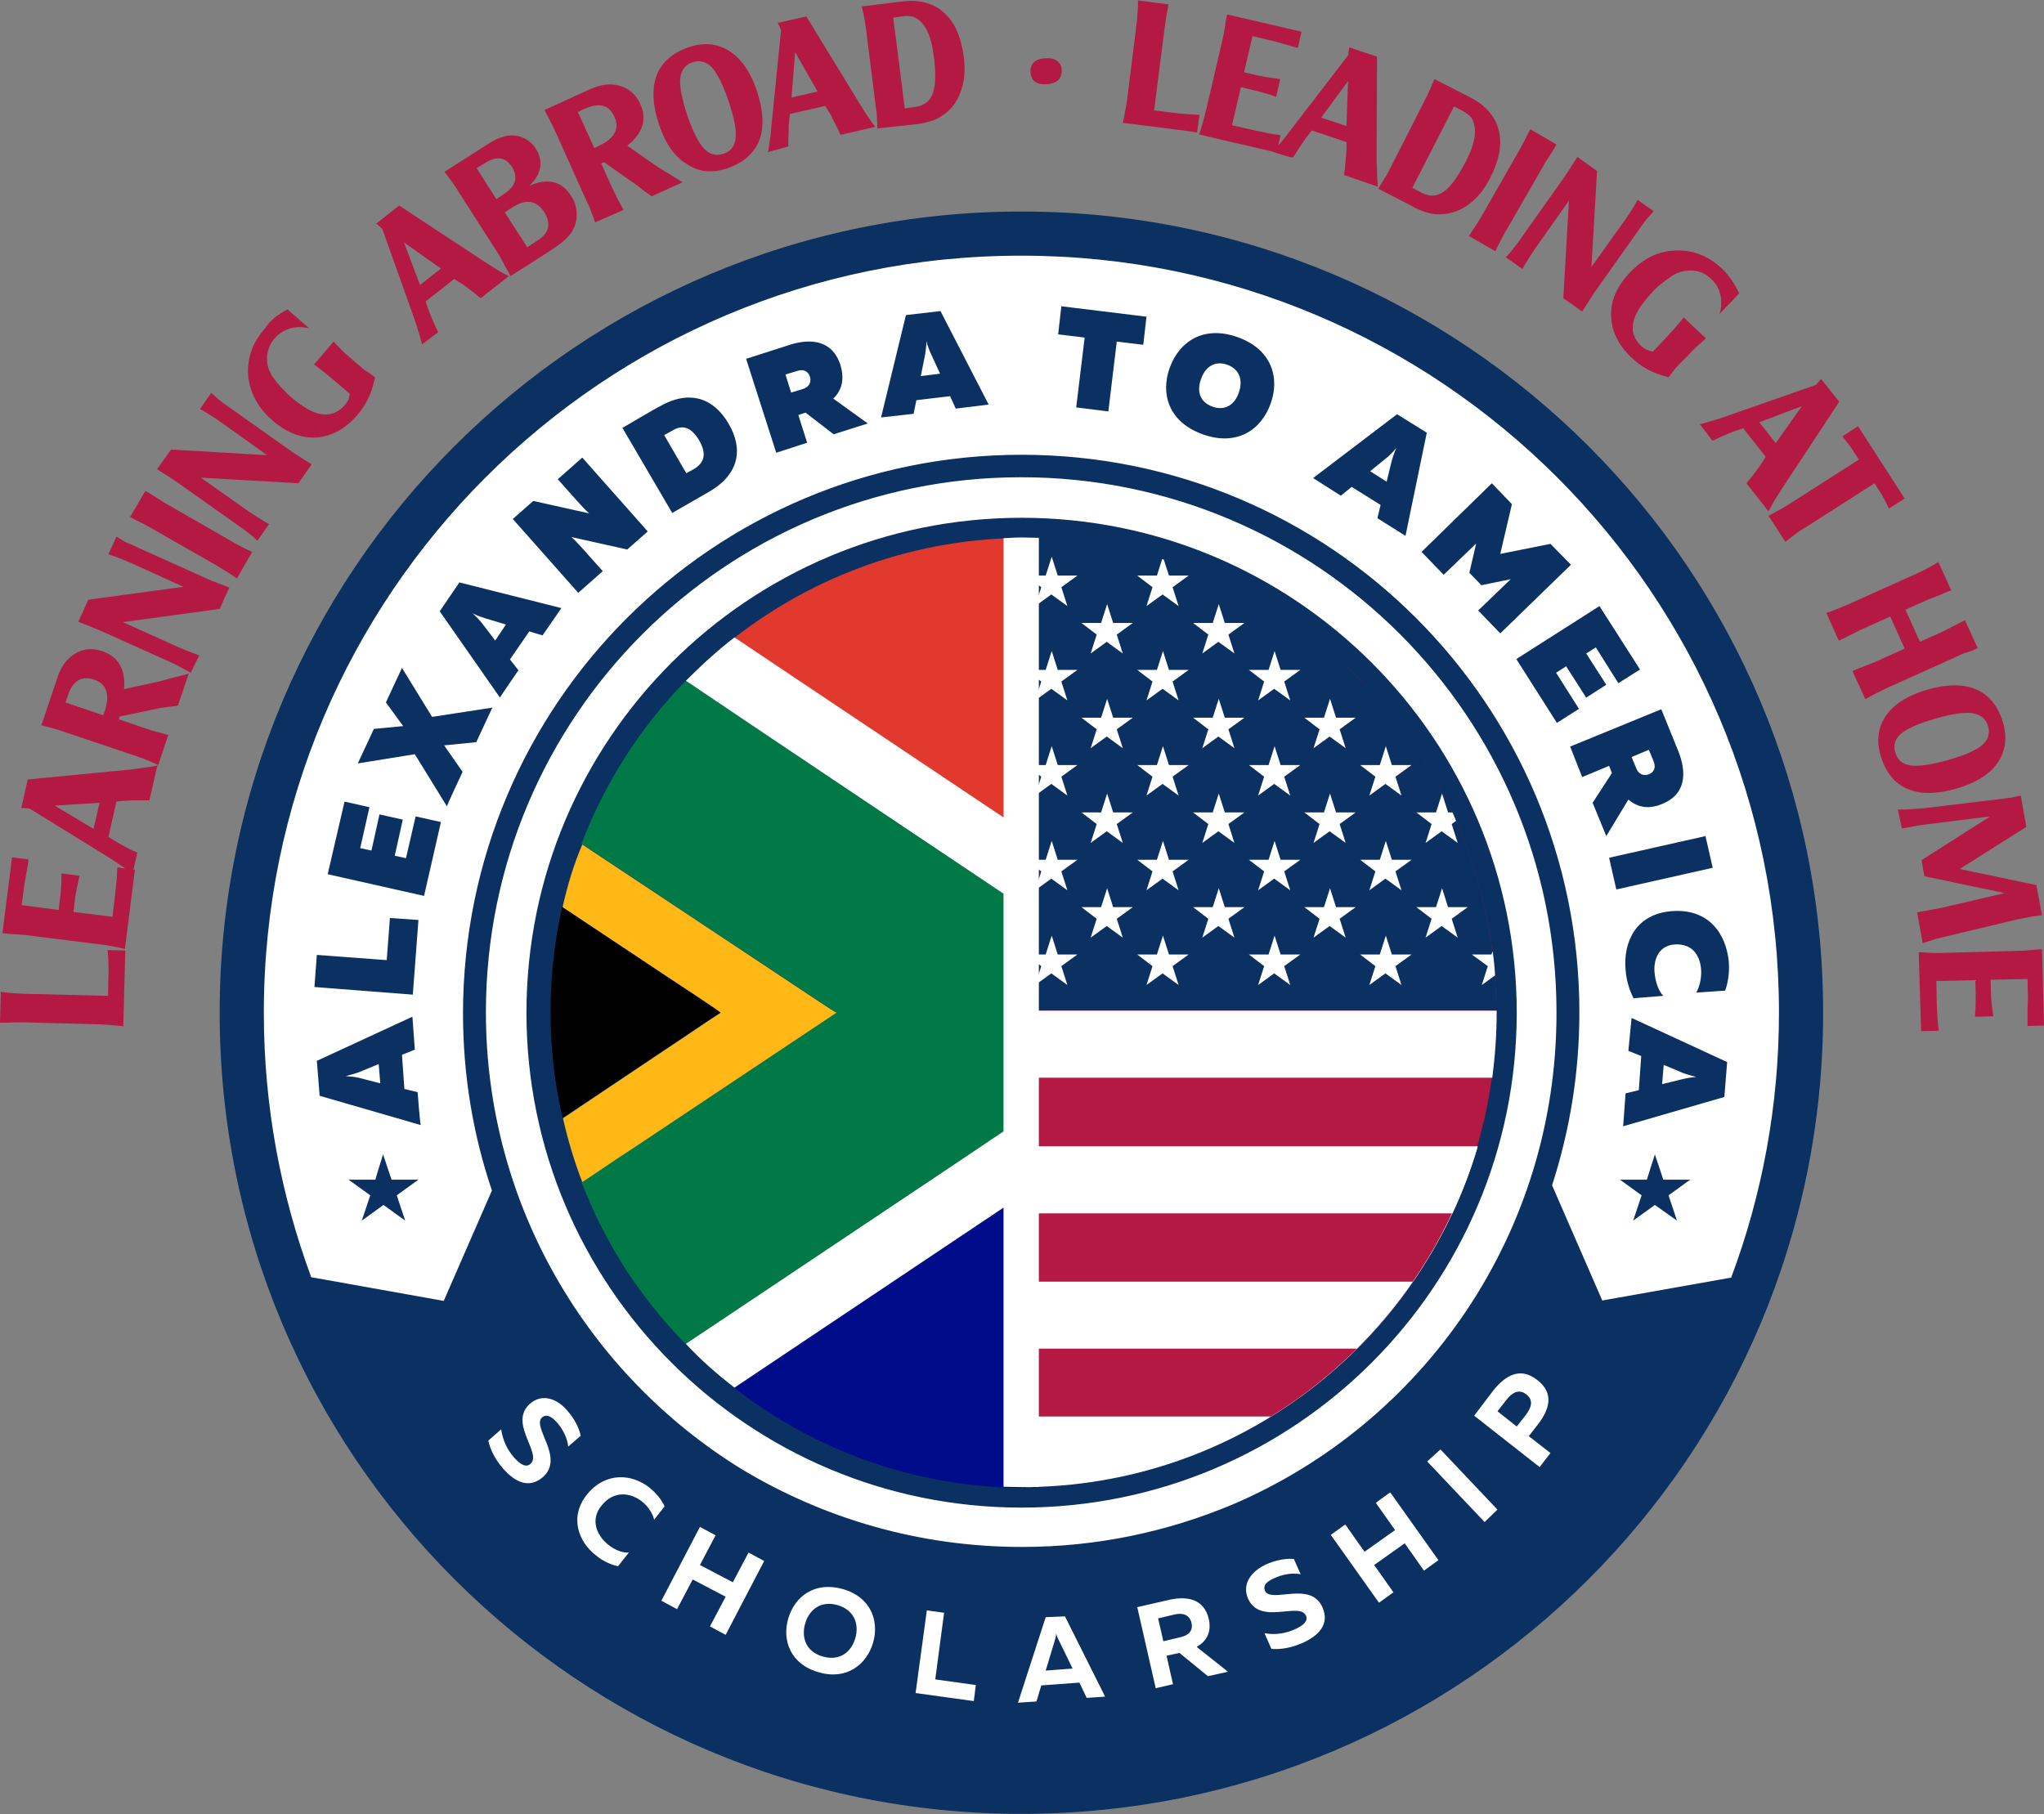
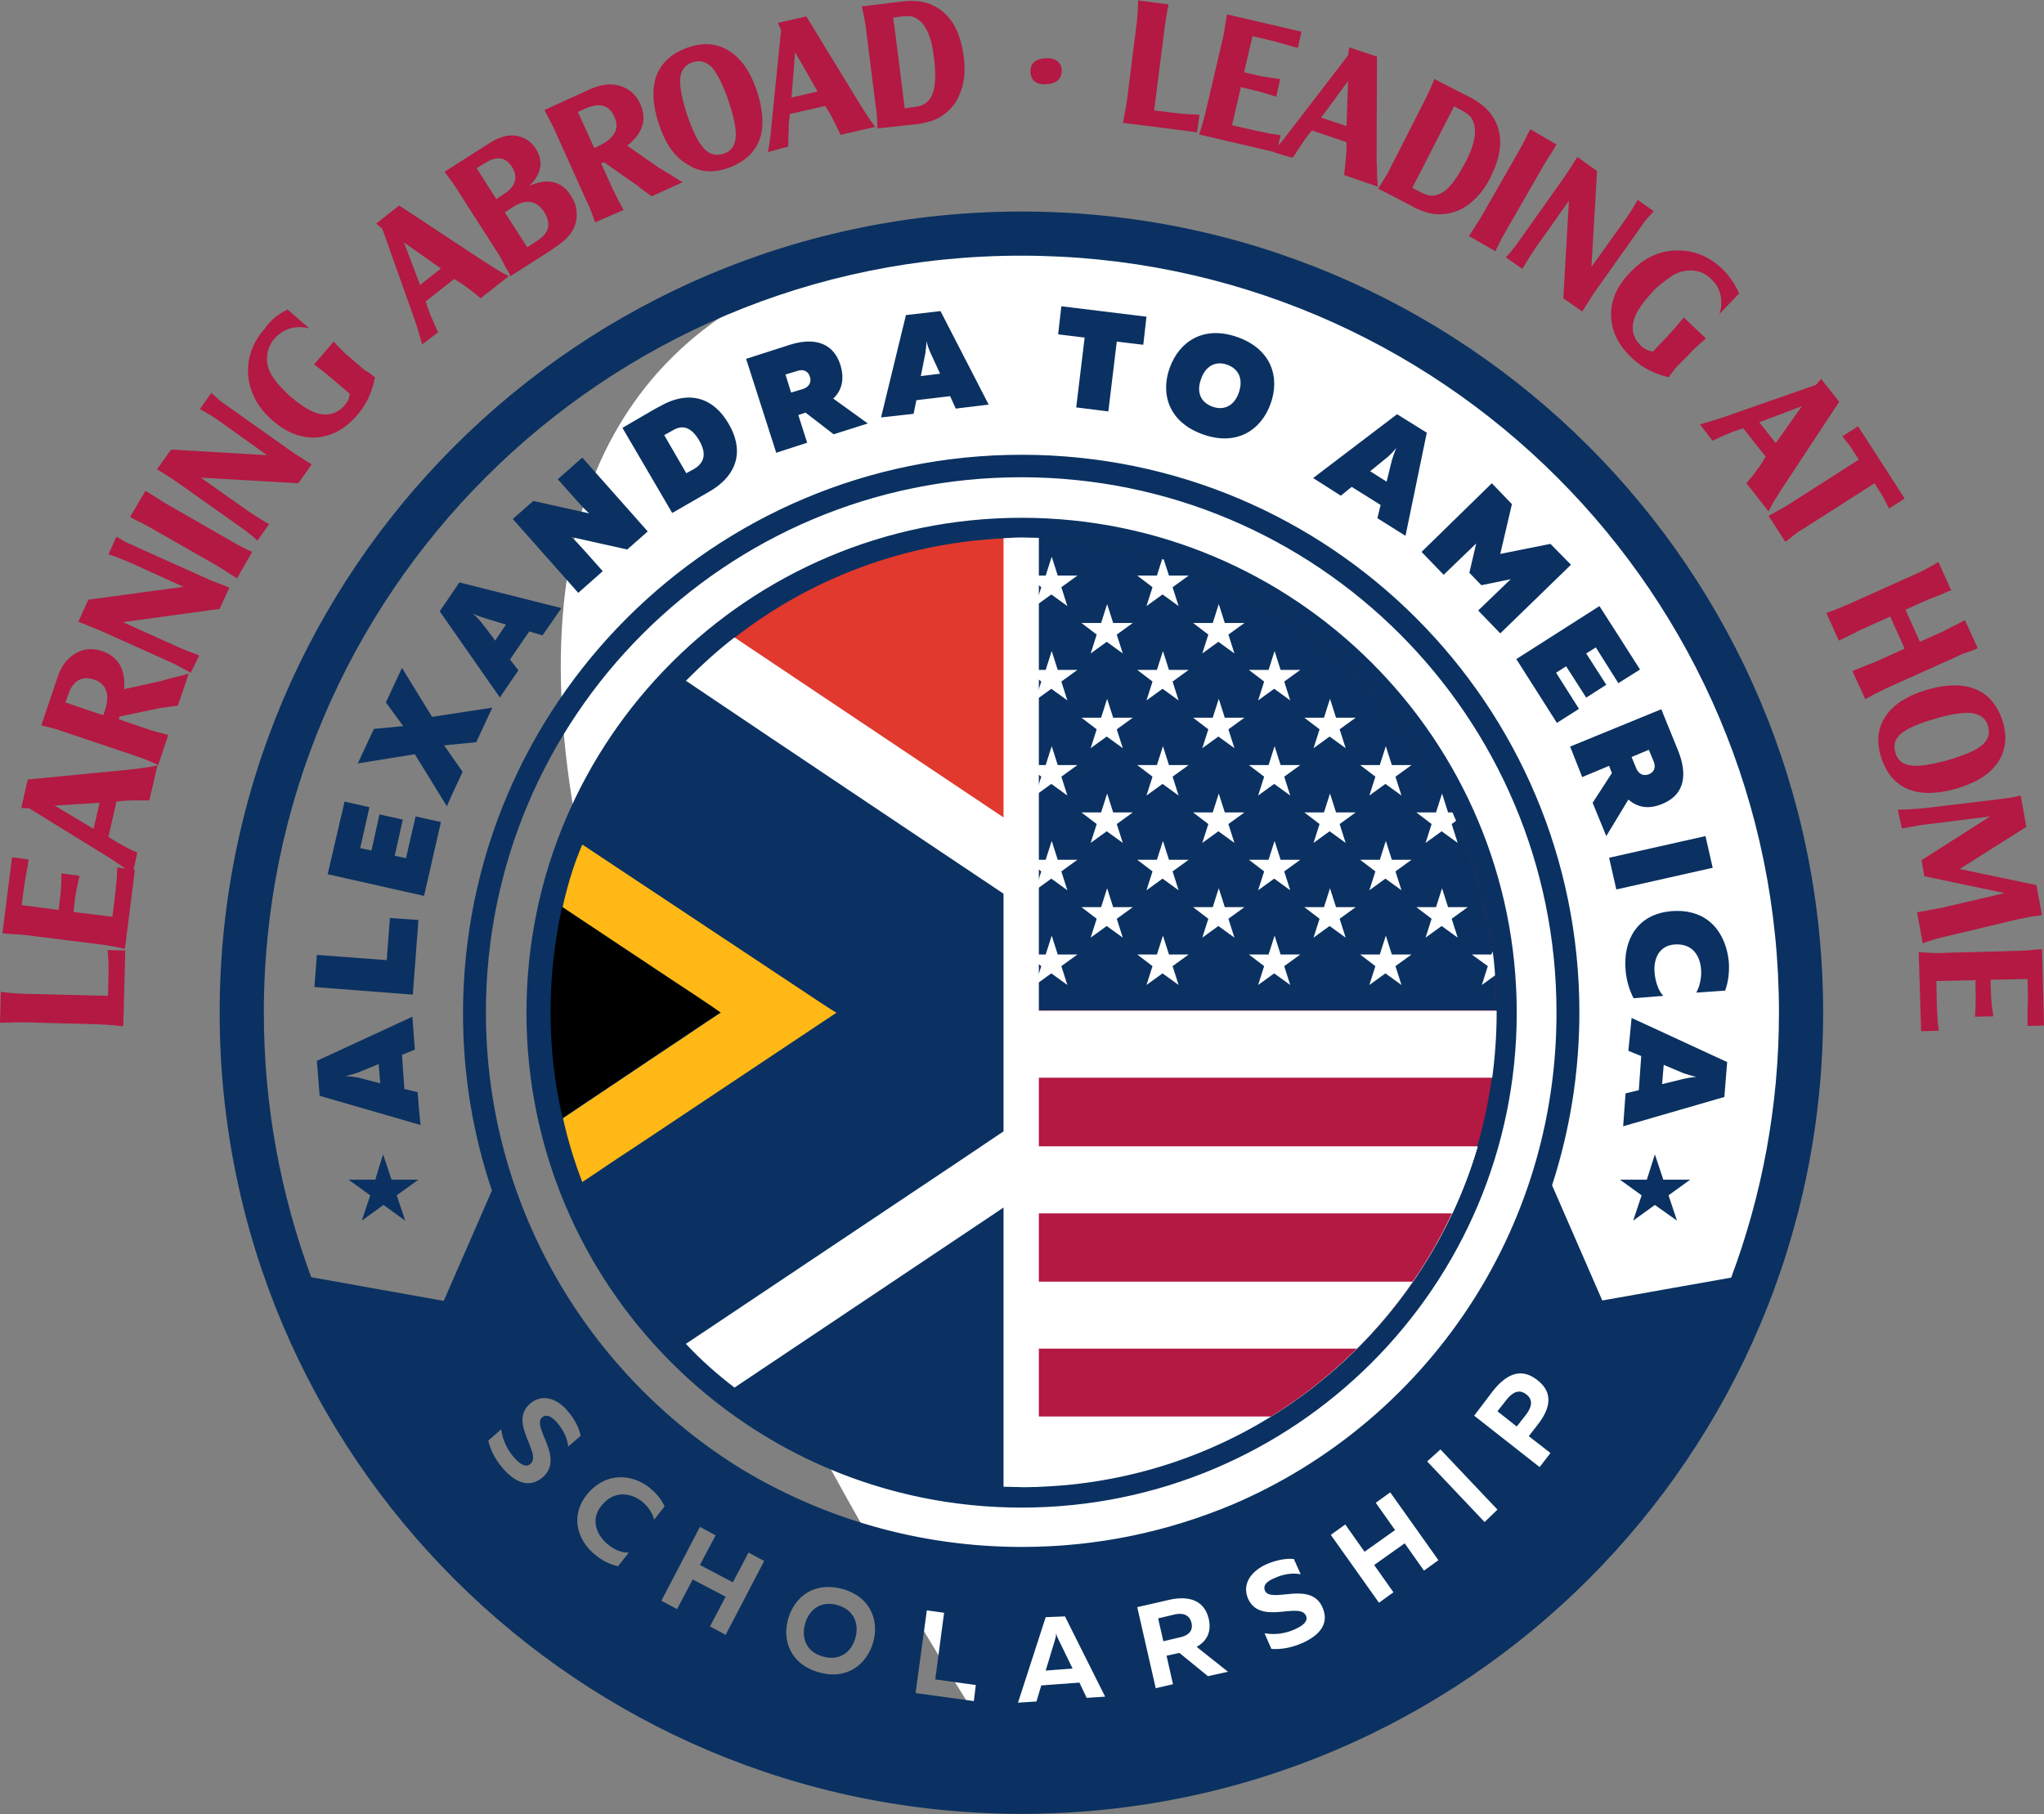
<svg xmlns="http://www.w3.org/2000/svg" width="383" height="340" viewBox="0 0 383 340" fill="none">
  <rect x="0" y="0" width="383" height="340" fill="#808080" stroke="none" />
  <g clip-path="url(#clip0_2085_478)">
-     <path fill-rule="evenodd" clip-rule="evenodd" d="M191.425 44.38C271.712 44.38 336.799 109.446 336.799 189.707C336.799 269.968 271.712 335.035 191.425 335.035C111.138 335.035 45.975 270.044 45.975 189.783C45.975 109.521 111.138 44.38 191.425 44.38Z" fill="white" />
+     <path fill-rule="evenodd" clip-rule="evenodd" d="M191.425 44.38C271.712 44.38 336.799 109.446 336.799 189.707C336.799 269.968 271.712 335.035 191.425 335.035C45.975 109.521 111.138 44.38 191.425 44.38Z" fill="white" />
    <path fill-rule="evenodd" clip-rule="evenodd" d="M191.425 39.642C274.421 39.642 341.615 106.814 341.615 189.783C341.615 272.752 274.421 339.925 191.425 339.925C108.429 339.925 41.159 272.752 41.159 189.783C41.159 106.814 108.429 39.642 191.425 39.642ZM191.425 97.035C242.667 97.035 284.203 138.558 284.203 189.783C284.203 241.009 242.667 282.531 191.425 282.531C140.182 282.531 98.647 241.009 98.647 189.783C98.647 138.558 140.182 97.035 191.425 97.035ZM78.255 204.677L75.772 204.075L75.321 197.681L77.729 196.704L77.277 190.535L59.369 198.81L59.895 205.354L78.857 210.845C78.707 210.845 78.255 204.677 78.255 204.677ZM310.087 216.336L311.667 221.075H316.709L312.645 224.009L314.226 228.748L310.087 225.814L306.024 228.748L307.604 224.009L303.541 221.075H308.582L310.087 216.336ZM71.784 216.336L73.364 221.075H78.406L74.343 224.009L75.923 228.748L71.859 225.814L67.796 228.748L69.376 224.009L65.313 221.075H70.355C70.279 221.075 71.784 216.336 71.784 216.336ZM67.194 201.969C66.517 201.819 65.765 201.743 64.786 201.668C65.689 201.442 66.442 201.217 67.119 200.991L70.957 199.412L71.257 203.022L67.194 201.969ZM58.917 184.969L77.352 186.398L78.406 172.407L73.063 172.031L72.462 179.929L59.369 178.951L58.917 184.969ZM61.4 163.832L79.459 167.894L82.62 154.053L77.879 153L76.073 160.823L73.966 160.372L75.471 153.602L71.107 152.624L69.602 159.394L67.495 158.942L69.226 151.27L64.561 150.217L61.4 163.832ZM86.683 144.65L83.222 139.686L89.241 139.084L92.251 132.615L80.964 134.345L75.321 125.168L72.311 131.637L75.546 136.075L70.054 136.602L67.044 143.071L77.729 141.341L83.748 151.119C83.673 151.044 86.683 144.65 86.683 144.65ZM97.142 125.619L95.562 123.589L99.174 118.323L101.657 119.075L105.193 113.96L86.081 109.146L82.394 114.562L93.681 130.735C93.606 130.735 97.142 125.619 97.142 125.619ZM90.219 116.668C89.768 116.142 89.241 115.54 88.564 114.938C89.392 115.389 90.144 115.615 90.821 115.841L94.809 117.044L92.778 120.053C92.778 119.978 90.219 116.668 90.219 116.668ZM112.944 107.04L109.257 102.903C108.579 102.15 107.902 101.398 107.074 100.646L117.534 102.978L121.371 99.593L109.106 85.752L104.516 89.814L108.203 93.951C108.88 94.704 109.558 95.456 110.385 96.208L99.926 93.876L96.089 97.261L108.354 111.102L112.944 107.04ZM116.631 80.186L125.961 96.133L132.884 92.146C138.602 88.836 139.28 84.022 136.495 79.358C133.787 74.695 129.272 72.889 123.553 76.199C123.403 76.199 116.631 80.186 116.631 80.186ZM131.003 82.518C132.507 85.15 131.905 86.73 130.1 87.858L128.595 88.686L124.456 81.54L125.961 80.712C127.767 79.584 129.422 79.885 131.003 82.518ZM151.244 82.969L149.588 77.779L150.943 77.327L156.21 81.389L162.606 79.358L156.135 74.695C157.639 73.266 158.317 71.234 157.489 68.451C155.984 63.637 151.77 63.411 148.008 64.615L139.806 67.248L145.45 84.85L151.244 82.969ZM147.18 70.181L149.438 69.504C150.566 69.128 151.469 69.58 151.77 70.633C152.071 71.611 151.62 72.513 150.491 72.889L148.234 73.566L147.18 70.181ZM171.184 77.553L171.71 74.996L178.031 74.243L179.084 76.575L185.255 75.823L176.225 58.297L169.754 59.049L165.089 78.23L171.184 77.553ZM173.366 66.345C173.441 65.668 173.592 64.916 173.592 63.938C173.817 64.841 174.118 65.593 174.419 66.27L176.15 70.031L172.538 70.482L173.366 66.345ZM198.874 57.394L198.272 62.659L203.238 63.261L201.658 76.35L207.678 77.102L209.258 64.013L214.224 64.615L214.826 59.35L198.874 57.394ZM219.19 68.903C217.384 73.867 219.04 79.133 225.36 81.389C231.606 83.646 236.271 80.712 238.077 75.673C239.883 70.708 238.227 65.442 231.907 63.186C225.586 60.929 220.996 63.938 219.19 68.903ZM232.133 73.566C231.305 75.974 229.424 77.027 227.166 76.199C224.909 75.372 224.157 73.416 225.06 71.009C225.887 68.602 227.768 67.549 230.026 68.376C232.208 69.204 232.96 71.159 232.133 73.566ZM251.245 92.898L253.277 91.243L258.694 94.628L258.092 97.111L263.359 100.42L267.348 81.088L261.779 77.628L246.053 89.588L251.245 92.898ZM259.973 85.677C260.5 85.226 261.027 84.699 261.629 83.947C261.253 84.85 261.027 85.527 260.801 86.279L259.823 90.266L256.738 88.31L259.973 85.677ZM290.523 101.925L281.117 103.805L283.3 94.478L279.537 90.566L266.369 103.429L270.508 107.717L276.603 101.85L275.324 107.341L277.581 109.673L283.074 108.544L276.979 114.412L281.117 118.699L294.361 105.836L290.523 101.925ZM299.703 113.584L284.127 123.513L291.727 135.473L295.866 132.841L291.577 126.071L293.458 124.867L297.22 130.735L300.982 128.327L297.22 122.46L299.026 121.332L303.24 128.027L307.303 125.469C307.228 125.319 299.703 113.584 299.703 113.584ZM296.468 145.628L301.509 143.522L302.036 144.876L298.424 150.442L300.982 156.686L305.121 149.841C306.701 151.195 308.733 151.796 311.441 150.668C316.107 148.788 315.956 144.575 314.526 140.889L311.291 132.916L294.21 139.912L296.468 145.628ZM308.958 140.513L309.861 142.695C310.313 143.823 309.937 144.726 308.958 145.102C307.98 145.478 307.077 145.102 306.626 144.049L305.723 141.867L308.958 140.513ZM319.568 156.686L301.509 160.748L302.863 166.69L320.922 162.628L319.568 156.686ZM313.247 170.752C306.55 171.279 304.143 176.469 304.594 181.735C304.745 183.69 305.271 185.496 306.099 187.075L311.667 186.624C310.764 185.721 310.162 183.991 310.012 182.111C309.861 179.704 310.839 177.221 313.774 176.996C317.085 176.77 318.515 179.027 318.74 181.584C318.891 183.239 318.439 184.969 317.837 186.022L323.255 185.646C323.857 183.991 324.083 182.035 323.932 180.155C323.405 175.04 320.245 170.226 313.247 170.752ZM305.121 196.929L307.529 197.907L307.077 204.301L304.594 204.903L304.143 211.071L323.104 205.58L323.631 199.035L305.723 190.761L305.121 196.929ZM315.505 201.142C316.182 201.367 316.934 201.593 317.837 201.819C316.859 201.894 316.107 202.044 315.429 202.195L311.441 203.173L311.742 199.562L315.505 201.142ZM191.425 85.226C249.213 85.226 295.941 132.013 295.941 189.708C295.941 201.066 294.135 211.898 290.824 222.128L300.23 243.717L324.384 239.429C330.178 223.934 333.338 207.235 333.338 189.783C333.338 111.403 269.831 47.916 191.425 47.916C113.019 47.841 49.436 111.403 49.436 189.783C49.436 207.235 52.597 223.858 58.315 239.354L83.146 243.792L92.176 223.106C88.639 212.65 86.758 201.518 86.758 189.858C86.833 132.013 133.636 85.226 191.425 85.226ZM99.324 263.049C95.186 266.659 101.657 272.376 99.399 274.332C98.572 275.084 97.518 274.482 96.314 273.128C95.11 271.774 94.207 269.969 93.906 267.863L91.499 269.969C91.875 271.774 92.853 273.58 94.283 275.235C96.465 277.717 99.098 279.071 101.732 276.814C105.871 273.128 99.55 267.412 101.582 265.606C102.334 265.004 103.237 265.305 104.366 266.584C105.494 267.863 106.322 269.518 106.472 271.097L108.805 269.066C108.504 267.562 107.601 265.832 106.397 264.478C104.441 262.071 101.582 261.093 99.324 263.049ZM110.009 280.049C106.623 284.261 108.354 288.925 111.664 291.482C112.944 292.535 114.373 293.212 115.803 293.513L117.835 290.956C116.555 291.031 115.126 290.429 113.922 289.451C111.815 287.721 110.536 284.788 112.718 282.155C115.05 279.221 118.211 279.748 120.318 281.403C121.446 282.305 122.274 283.584 122.575 284.788L124.531 282.305C123.929 280.951 122.876 279.748 121.672 278.77C118.512 276.288 113.621 275.686 110.009 280.049ZM140.258 290.956L137.323 296.522L131.153 293.288L134.088 287.721L131.153 286.142L123.929 299.982L126.864 301.562L129.799 295.996L135.969 299.23L133.034 304.796L135.969 306.376L143.192 292.535L140.258 290.956ZM147.707 303.292C146.503 307.354 148.083 311.867 153.35 313.372C158.618 314.951 162.38 311.942 163.584 307.881C164.788 303.819 163.208 299.305 157.94 297.801C152.598 296.296 148.911 299.23 147.707 303.292ZM160.273 306.978C159.521 309.611 157.338 311.341 154.178 310.438C151.018 309.535 150.115 306.903 150.867 304.27C151.62 301.637 153.802 299.907 156.962 300.81C160.047 301.712 161.026 304.345 160.273 306.978ZM173.667 301.788L171.56 317.283L182.471 318.788L182.847 315.779L175.247 314.726L176.902 302.239L173.667 301.788ZM194.209 318.863L195.112 315.854L202.26 315.327L203.615 318.186L207.076 317.96L199.551 302.916L195.939 303.066L190.748 319.089L194.209 318.863ZM197.67 307.354C197.745 307.053 197.896 306.677 197.896 306.075C198.046 306.677 198.197 306.978 198.347 307.279L200.981 312.695L195.939 313.071L197.67 307.354ZM219.792 315.628L218.588 310.288L220.996 309.761L226.339 314.124L230.101 313.296L224.232 308.633C225.962 307.655 227.091 306 226.489 303.367C225.586 299.531 222.275 299.155 219.341 299.757L213.095 301.186L216.557 316.381L219.792 315.628ZM217.008 303.292L220.169 302.54C221.523 302.239 222.877 302.54 223.254 304.119C223.63 305.699 222.576 306.527 221.147 306.827L217.986 307.58L217.008 303.292ZM233.863 299.606C236.121 304.646 243.495 300.133 244.699 302.766C245.15 303.743 244.322 304.571 242.667 305.323C241.012 306.075 239.055 306.451 236.948 306.075L238.227 309.009C240.033 309.159 242.065 308.783 244.097 307.881C247.106 306.527 249.213 304.345 247.784 301.186C245.526 296.146 238.152 300.584 237.024 298.102C236.647 297.199 237.174 296.447 238.754 295.77C240.334 295.018 242.14 294.717 243.72 295.018L242.441 292.159C240.936 292.009 239.055 292.385 237.325 293.137C234.465 294.416 232.659 296.823 233.863 299.606ZM257.791 281.628L261.403 286.743L255.684 290.805L252.073 285.69L249.364 287.646L258.393 300.358L261.102 298.403L257.49 293.288L263.209 289.226L266.821 294.341L269.53 292.385L260.5 279.673L257.791 281.628ZM267.423 273.881L278.183 285.239L280.591 282.907L269.906 271.624L267.423 273.881ZM276.227 265.305L288.492 274.934L290.523 272.301L286.46 269.142L288.04 267.111C290.373 264.177 291.276 261.093 288.04 258.611C284.88 256.128 282.096 257.708 279.763 260.642L276.227 265.305ZM286.008 261.319C287.438 262.447 286.911 263.876 285.858 265.23L284.203 267.336L280.591 264.478L282.246 262.372C283.3 261.018 284.579 260.19 286.008 261.319ZM231.004 281.929C218.814 287.044 205.571 289.903 191.5 289.903C172.237 289.903 154.253 284.562 138.828 275.235C110.235 257.558 91.047 225.889 91.047 189.708C91.047 134.27 135.969 89.438 191.349 89.438C246.805 89.438 291.652 134.345 291.652 189.708C291.727 231.155 266.746 266.659 231.004 281.929Z" fill="#0A3161" />
    <path fill-rule="evenodd" clip-rule="evenodd" d="M191.425 215.058H276.828C265.918 251.841 231.832 278.695 191.425 278.695V215.058Z" fill="white" />
    <path fill-rule="evenodd" clip-rule="evenodd" d="M238.152 265.456H191.349V189.784V100.797C240.56 100.797 280.365 140.664 280.365 189.784C280.365 221.753 263.585 249.735 238.152 265.456Z" fill="#B31942" />
    <path fill-rule="evenodd" clip-rule="evenodd" d="M191.425 240.182H264.714C261.629 244.695 258.092 248.907 254.255 252.744H191.425V240.182ZM191.425 214.832H276.904C275.624 219.195 274.044 223.332 272.163 227.394H191.425V214.832ZM191.425 189.407H280.44C280.44 189.558 280.44 189.633 280.44 189.783C280.44 193.921 280.139 197.982 279.612 201.969H191.425V189.783V189.407Z" fill="white" />
    <path fill-rule="evenodd" clip-rule="evenodd" d="M280.365 189.332H191.425V100.722C240.409 100.797 280.139 140.363 280.365 189.332Z" fill="#0A3161" />
    <path fill-rule="evenodd" clip-rule="evenodd" d="M275.775 178.876H279.462L279.688 178.275C279.913 179.779 280.064 181.283 280.139 182.788L277.656 184.593L278.785 181.058L275.775 178.876ZM254.857 178.876H258.544L259.672 175.341L260.801 178.876H264.488L261.478 181.058L262.607 184.593L259.597 182.412L256.587 184.593L257.716 181.058L254.857 178.876ZM234.014 178.876H237.701L238.829 175.341L239.958 178.876H243.645L240.635 181.058L241.764 184.593L238.754 182.412L235.744 184.593L236.873 181.058L234.014 178.876ZM213.095 178.876H216.782L217.911 175.341L219.04 178.876H222.727L219.717 181.058L220.846 184.593L217.836 182.412L214.826 184.593L215.955 181.058L213.095 178.876ZM192.252 178.876H195.939L197.068 175.341L198.197 178.876H201.884L198.874 181.058L200.003 184.593L196.993 182.412L193.983 184.593L195.112 181.058L192.252 178.876ZM265.391 170H269.078L270.207 166.465L271.335 170H275.022L272.013 172.182L273.141 175.717L270.132 173.536L267.122 175.717L268.25 172.182L265.391 170ZM244.397 170H248.085L249.213 166.465L250.342 170H254.029L251.019 172.182L252.148 175.717L249.138 173.536L246.128 175.717L247.257 172.182L244.397 170ZM223.554 170H227.242L228.37 166.465L229.499 170H233.186L230.176 172.182L231.305 175.717L228.295 173.536L225.285 175.717L226.414 172.182L223.554 170ZM202.636 170H206.323L207.452 166.465L208.581 170H212.268L209.258 172.182L210.387 175.717L207.377 173.536L204.367 175.717L205.496 172.182L202.636 170ZM254.857 161.124H258.544L259.672 157.589L260.801 161.124H264.488L261.478 163.305L262.607 166.841L259.597 164.659L256.587 166.841L257.716 163.305L254.857 161.124ZM234.014 161.124H237.701L238.829 157.589L239.958 161.124H243.645L240.635 163.305L241.764 166.841L238.754 164.659L235.744 166.841L236.873 163.305L234.014 161.124ZM213.095 161.124H216.782L217.911 157.589L219.04 161.124H222.727L219.717 163.305L220.846 166.841L217.836 164.659L214.826 166.841L215.955 163.305L213.095 161.124ZM192.252 161.124H195.939L197.068 157.589L198.197 161.124H201.884L198.874 163.305L200.003 166.841L196.993 164.659L193.983 166.841L195.112 163.305L192.252 161.124ZM265.391 152.248H269.078L270.207 148.713L271.335 152.248H272.163C272.389 152.775 272.615 153.301 272.84 153.828L272.013 154.429L273.141 157.965L270.132 155.783L267.122 157.965L268.25 154.429L265.391 152.248ZM244.397 152.248H248.085L249.213 148.713L250.342 152.248H254.029L251.019 154.429L252.148 157.965L249.138 155.783L246.128 157.965L247.257 154.429L244.397 152.248ZM223.554 152.248H227.242L228.37 148.713L229.499 152.248H233.186L230.176 154.429L231.305 157.965L228.295 155.783L225.285 157.965L226.414 154.429L223.554 152.248ZM202.636 152.248H206.323L207.452 148.713L208.581 152.248H212.268L209.258 154.429L210.387 157.965L207.377 155.783L204.367 157.965L205.496 154.429L202.636 152.248ZM254.857 143.372H258.544L259.672 139.836L260.801 143.372H264.488L261.478 145.553L262.607 149.089L259.597 146.907L256.587 149.089L257.716 145.553L254.857 143.372ZM234.014 143.372H237.701L238.829 139.836L239.958 143.372H243.645L240.635 145.553L241.764 149.089L238.754 146.907L235.744 149.089L236.873 145.553L234.014 143.372ZM213.095 143.372H216.782L217.911 139.836L219.04 143.372H222.727L219.717 145.553L220.846 149.089L217.836 146.907L214.826 149.089L215.955 145.553L213.095 143.372ZM192.252 143.372H195.939L197.068 139.836L198.197 143.372H201.884L198.874 145.553L200.003 149.089L196.993 146.907L193.983 149.089L195.112 145.553L192.252 143.372ZM244.397 134.496H248.085L249.213 130.96L250.342 134.496H254.029L251.019 136.677L252.148 140.213L249.138 138.031L246.128 140.213L247.257 136.677L244.397 134.496ZM223.554 134.496H227.242L228.37 130.96L229.499 134.496H233.186L230.176 136.677L231.305 140.213L228.295 138.031L225.285 140.213L226.414 136.677L223.554 134.496ZM202.636 134.496H206.323L207.452 130.96L208.581 134.496H212.268L209.258 136.677L210.387 140.213L207.377 138.031L204.367 140.213L205.496 136.677L202.636 134.496ZM234.014 125.544H237.701L238.829 122.009L239.958 125.544H243.645L240.635 127.726L241.764 131.261L238.754 129.08L235.744 131.261L236.873 127.726L234.014 125.544ZM213.095 125.544H216.782L217.911 122.009L219.04 125.544H222.727L219.717 127.726L220.846 131.261L217.836 129.08L214.826 131.261L215.955 127.726L213.095 125.544ZM192.252 125.544H195.939L197.068 122.009L198.197 125.544H201.884L198.874 127.726L200.003 131.261L196.993 129.08L193.983 131.261L195.112 127.726L192.252 125.544ZM223.554 116.744H227.242L228.37 113.208L229.499 116.744H233.186L230.176 118.925L231.305 122.46L228.295 120.279L225.285 122.46L226.414 118.925L223.554 116.744ZM202.636 116.744H206.323L207.452 113.208L208.581 116.744H212.268L209.258 118.925L210.387 122.46L207.377 120.279L204.367 122.46L205.496 118.925L202.636 116.744ZM213.095 107.867H216.782L217.761 104.783C217.836 104.783 217.986 104.859 218.062 104.859L219.04 107.867H222.727L219.717 110.049L220.846 113.584L217.836 111.403L214.826 113.584L215.955 110.049L213.095 107.867ZM192.252 107.867H195.939L197.068 104.332L198.197 107.867H201.884L198.874 110.049L200.003 113.584L196.993 111.403L193.983 113.584L195.112 110.049L192.252 107.867Z" fill="white" />
-     <path fill-rule="evenodd" clip-rule="evenodd" d="M108.956 158.116L153.275 187.528C153.877 187.904 156.135 189.483 156.586 189.634L118.211 215.284C115.126 217.315 112.041 219.346 108.956 221.452C113.32 232.961 120.017 243.266 128.519 251.917C130.024 250.939 131.529 249.886 133.034 248.908C148.535 238.527 163.885 228.297 179.385 217.917L192.252 209.266V189.709V170.302C191.876 170.076 191.425 169.775 190.898 169.399C170.13 155.483 149.287 141.567 128.519 127.576C120.017 136.227 113.395 146.607 108.956 158.116Z" fill="#017947" />
-     <path fill-rule="evenodd" clip-rule="evenodd" d="M192.252 223.559L137.624 260.116C152.748 271.851 171.635 278.846 192.252 278.846V223.559Z" fill="#000C8A" />
    <path fill-rule="evenodd" clip-rule="evenodd" d="M137.624 119.527L192.252 156.084V100.797C171.635 100.797 152.673 107.792 137.624 119.527Z" fill="#E1392D" />
    <path fill-rule="evenodd" clip-rule="evenodd" d="M105.419 209.491L124.832 196.478C128.218 194.221 131.604 191.965 134.99 189.708C133.41 188.504 126.713 184.142 124.908 182.938L105.344 169.925C103.914 176.319 103.162 182.938 103.162 189.633C103.162 196.553 103.914 203.097 105.419 209.491Z" fill="black" />
    <path fill-rule="evenodd" clip-rule="evenodd" d="M137.624 260.04L192.252 223.482V209.19L179.385 217.841C163.96 228.146 148.535 238.451 133.034 248.832C131.529 249.81 130.024 250.863 128.519 251.841C131.303 254.85 134.389 257.558 137.624 260.04Z" fill="white" />
    <path fill-rule="evenodd" clip-rule="evenodd" d="M192.252 156.01L137.624 119.452C134.389 121.934 131.379 124.718 128.519 127.576C149.287 141.567 170.13 155.483 190.898 169.399C191.425 169.775 191.876 170.076 192.252 170.302V156.01Z" fill="white" />
    <path fill-rule="evenodd" clip-rule="evenodd" d="M105.419 170L124.983 183.013C126.789 184.217 133.486 188.58 135.066 189.783C131.68 191.965 128.369 194.297 124.908 196.553L105.494 209.567C106.397 213.628 107.601 217.615 109.106 221.527C112.191 219.496 115.201 217.39 118.361 215.359L156.736 189.783C156.36 189.633 154.028 188.053 153.426 187.677L109.106 158.266C107.526 161.951 106.322 165.938 105.419 170Z" fill="#FFB815" />
    <path fill-rule="evenodd" clip-rule="evenodd" d="M194.66 100.797V278.62C193.607 278.695 192.553 278.695 191.425 278.695C190.296 278.695 189.167 278.62 188.039 278.62V100.872C189.167 100.797 190.296 100.722 191.425 100.722C192.478 100.722 193.607 100.797 194.66 100.797Z" fill="white" />
    <path d="M23.1 192.341L22.498 192.265L20.015 192.04L18.51 191.965L4.59 191.588C3.913 191.588 3.461 191.588 3.01 191.588C1.43 191.664 0.602 191.664 0.527 191.664H0L0.15 185.872L1.279 186.022L3.16 186.173L4.74 186.248L20.241 186.624L20.316 182.938C20.392 181.358 20.316 179.704 20.166 178.049L23.477 178.124L23.1 192.341ZM23.401 177.823C22.724 177.673 22.047 177.522 21.219 177.372C20.392 177.221 19.639 177.071 18.887 176.996L5.041 175.265C4.59 175.19 3.988 175.19 3.386 175.115C1.881 175.04 0.903 174.965 0.451 174.889L2.257 160.673L5.342 161.049C5.267 161.876 5.117 162.779 4.891 163.907C4.665 165.035 4.59 165.788 4.515 166.164L4.063 169.624L10.986 170.527L11.287 167.969C11.437 166.916 11.513 165.487 11.513 163.681L14.899 164.133C14.522 165.788 14.221 167.217 14.071 168.345L13.77 170.903L21.069 171.805L21.596 167.442L21.896 164.509L21.972 162.553L25.282 163.004L23.401 177.823ZM24.831 163.757L24.38 163.381L22.197 161.876L20.843 160.973L5.493 151.496L3.988 151.42L5.192 146.08L24.605 144.199L26.261 143.973C27.465 143.823 28.593 143.673 29.496 143.447L27.991 149.991C27.013 149.991 26.11 149.991 25.207 149.991C24.304 149.991 23.702 150.066 23.251 150.066L21.821 150.217L20.316 156.836L21.52 157.588C21.746 157.739 22.273 158.04 23.1 158.491C24.079 159.018 24.756 159.394 25.207 159.544L25.734 159.77L24.831 163.757ZM10.233 150.969L17.532 155.332L18.661 150.442L10.233 150.969ZM29.647 143.372L28.669 142.92L26.863 142.168L25.358 141.642L12.19 137.204C10.911 136.752 9.631 136.376 8.277 136.075L7.75 135.925L10.76 126.973C11.437 124.867 12.566 123.363 14.146 122.46C15.651 121.557 17.306 121.407 19.112 122.009C22.197 123.062 23.552 125.469 23.251 129.155L30.098 127.65L31.904 127.124L32.205 127.049L34.086 126.597L35.365 126.221L33.334 132.239L32.13 132.389L30.55 132.615L30.023 132.69L28.217 133.066L22.423 134.27L22.273 134.796L27.088 136.451C28.593 136.978 30.023 137.354 31.528 137.73L29.647 143.372ZM12.265 131.637L19.338 134.044L19.564 133.442C20.692 130.208 20.015 128.177 17.608 127.35C15.275 126.597 13.619 127.575 12.716 130.358L12.265 131.637ZM35.742 126.071L34.764 125.544L33.108 124.642L31.678 123.965L18.962 118.248C18.586 118.097 17.908 117.796 16.93 117.42C15.952 117.044 15.2 116.743 14.673 116.518L16.554 112.381L34.387 109.973L24.605 105.535C23.401 105.009 21.972 104.407 20.316 103.881L21.821 100.571L22.348 100.872C22.95 101.248 23.251 101.473 23.477 101.549C23.928 101.774 24.229 101.925 24.53 102L25.96 102.677L38.676 108.394C39.128 108.619 39.805 108.92 40.858 109.296C41.912 109.673 42.438 109.898 42.438 109.898L42.965 110.124L41.159 114.111L23.025 116.593L33.033 121.106C33.484 121.332 34.161 121.557 34.989 121.934C35.817 122.234 36.569 122.535 37.322 122.836L35.742 126.071ZM24.38 96.885L27.239 91.996C27.916 92.372 28.669 92.823 29.572 93.425C30.474 94.026 31.001 94.327 31.152 94.403L43.191 101.323C43.943 101.774 44.621 102.15 45.223 102.451C45.825 102.752 46.502 103.128 47.254 103.429L44.395 108.394L43.943 108.093L41.837 106.739L41.235 106.363L40.482 105.911L28.368 98.991C28.142 98.841 27.54 98.54 26.562 98.013C25.584 97.562 24.906 97.186 24.38 96.885ZM48.232 101.323L47.405 100.571L45.9 99.367L44.621 98.465L33.258 90.416C32.882 90.19 32.28 89.739 31.453 89.212C30.625 88.686 29.872 88.234 29.421 87.934L32.055 84.248L50.038 85.301L41.31 79.058C40.256 78.305 38.977 77.478 37.472 76.65L39.579 73.642L40.031 74.018C40.557 74.469 40.858 74.77 41.009 74.92C41.385 75.221 41.686 75.447 41.912 75.597L43.191 76.5L54.553 84.549C54.929 84.85 55.606 85.226 56.509 85.827C57.412 86.429 57.939 86.73 57.939 86.73L58.391 87.031L55.907 90.566L37.623 89.513L46.577 95.832C47.029 96.133 47.63 96.509 48.308 96.96C49.06 97.412 49.737 97.863 50.414 98.239L48.232 101.323ZM53.876 57.996L57.939 61.531C57.563 61.456 57.262 61.38 57.111 61.38C56.886 61.38 56.735 61.305 56.434 61.305C54.403 61.23 52.747 61.982 51.468 63.411C50.565 64.465 50.114 65.593 50.038 66.947C49.963 68.301 50.339 69.504 51.167 70.708C51.618 71.385 52.145 72.062 52.747 72.664C53.349 73.266 53.951 73.942 54.703 74.544C56.81 76.35 58.691 77.403 60.272 77.628C61.927 77.854 63.357 77.327 64.561 75.973C64.862 75.597 65.087 75.296 65.238 74.996C65.388 74.695 65.464 74.243 65.539 73.792L62.454 71.159C61.4 70.257 60.197 69.279 58.842 68.301L62.529 64.013L63.282 64.841L64.636 66.195L65.689 67.097L66.893 68.15L67.796 68.903C68.097 69.204 68.398 69.429 68.699 69.58C69 69.73 69.226 69.88 69.376 70.031L70.279 70.708L69.903 72.212C69.376 74.243 68.323 76.199 66.893 77.854C64.636 80.412 62.153 81.766 59.294 81.991C56.434 82.142 53.725 81.088 51.092 78.832C48.308 76.425 46.803 73.566 46.502 70.407C46.276 67.172 47.254 64.239 49.662 61.531C50.64 60.026 52.07 58.898 53.876 57.996ZM79.083 64.54L78.933 63.938L78.18 61.38L77.653 59.801L71.634 42.876L70.505 41.898L74.794 38.513L91.122 49.27L92.552 50.172C93.606 50.849 94.584 51.376 95.336 51.752L90.069 55.889C89.317 55.288 88.639 54.686 87.887 54.159C87.21 53.633 86.683 53.257 86.307 53.031L85.103 52.279L79.76 56.491L80.212 57.845C80.287 58.146 80.513 58.672 80.889 59.575C81.341 60.628 81.641 61.305 81.867 61.757L82.093 62.283L79.083 64.54ZM75.697 45.434L78.707 53.407L82.62 50.323L75.697 45.434ZM95.637 51.752L95.411 51.226L94.659 49.947L94.207 49.044L93.455 47.69L85.93 35.956L85.629 35.429C85.028 34.526 84.275 33.473 83.297 32.195L91.423 27.004C92.326 26.403 93.229 25.951 93.982 25.726C95.186 25.274 96.39 25.274 97.594 25.65C98.722 26.026 99.7 26.779 100.378 27.832C101.13 29.035 101.431 30.239 101.205 31.442C100.98 32.646 100.302 33.774 99.174 34.827C100.829 34.075 102.334 33.849 103.688 34.15C105.043 34.451 106.172 35.354 106.999 36.708C107.827 37.911 108.128 39.266 108.053 40.619C107.977 41.973 107.451 43.252 106.472 44.305C105.871 44.982 105.043 45.659 104.065 46.336C103.839 46.562 95.637 51.752 95.637 51.752ZM93.004 37.31L94.358 36.407C96.615 34.978 97.142 33.248 95.938 31.292C94.734 29.412 93.079 29.186 90.897 30.54L89.317 31.518C89.392 31.668 93.004 37.31 93.004 37.31ZM98.797 46.336L100.754 45.057C102.936 43.628 103.312 41.898 101.958 39.717C100.528 37.535 98.572 37.234 96.089 38.814L94.584 39.792L98.797 46.336ZM111.514 41.672L111.138 40.619L110.461 38.814L109.783 37.385L104.065 24.672C103.538 23.469 102.861 22.265 102.259 21.062L102.033 20.611L110.611 16.699C112.643 15.796 114.524 15.571 116.179 16.097C117.91 16.624 119.114 17.677 119.941 19.407C121.296 22.341 120.468 24.973 117.534 27.305L123.252 31.292L124.832 32.27L125.133 32.42L126.789 33.473L127.917 34.15L122.124 36.783L121.145 36.106L119.866 35.128L119.49 34.827L117.985 33.774L113.169 30.389L112.643 30.615L114.75 35.279C115.427 36.708 116.104 38.062 116.856 39.341L111.514 41.672ZM108.278 20.987L111.363 27.757L111.965 27.456C115.126 26.026 116.179 24.146 115.126 21.889C114.148 19.633 112.266 19.181 109.558 20.385L108.278 20.987ZM123.478 23.319C122.274 19.708 122.124 16.624 123.027 14.142C124.005 11.659 125.961 9.929 128.971 8.876C131.83 7.898 134.389 8.124 136.646 9.553C138.903 10.982 140.634 13.465 141.838 17.075C143.042 20.761 143.192 23.845 142.289 26.252C141.311 28.735 139.355 30.465 136.345 31.518C133.486 32.496 131.003 32.27 128.745 30.765C126.413 29.412 124.682 26.929 123.478 23.319ZM129.799 11.659C128.444 12.111 127.616 13.088 127.466 14.668C127.316 16.172 127.767 18.504 128.745 21.513C129.799 24.597 130.852 26.703 131.906 27.832C132.959 28.96 134.163 29.261 135.593 28.81C136.947 28.358 137.699 27.381 137.85 25.801C138 24.296 137.549 21.965 136.495 18.881C135.442 15.796 134.389 13.765 133.41 12.637C132.357 11.584 131.153 11.208 129.799 11.659ZM143.87 28.509L144.02 27.907L144.396 25.274L144.547 23.619L146.353 5.642L145.751 4.288L151.093 3.084L161.251 19.708L162.154 21.137C162.831 22.19 163.433 23.093 164.035 23.77L157.489 25.274C157.113 24.372 156.661 23.544 156.285 22.792C155.909 21.965 155.608 21.438 155.382 21.062L154.63 19.858L148.008 21.363L147.858 22.792C147.782 23.093 147.782 23.695 147.782 24.597C147.707 25.726 147.707 26.478 147.707 26.929V27.456L143.87 28.509ZM148.986 9.779L148.309 18.279L153.2 17.15L148.986 9.779ZM164.412 24.071L164.261 20.987L164.186 20.611L164.035 19.482L162.305 5.717C162.154 4.288 161.853 2.783 161.477 1.204L168.851 0.301C172.162 -0.15 174.795 0.527 176.827 2.332C178.859 4.062 180.063 6.845 180.589 10.606C180.89 13.088 180.74 15.27 179.987 17.226C179.31 19.181 178.106 20.686 176.451 21.739C175.397 22.491 173.893 22.942 172.011 23.243L164.412 24.071ZM169.528 20.31L171.635 20.009C173.215 19.783 174.269 18.956 174.795 17.451C175.322 15.947 175.397 13.615 174.946 10.38C174.494 6.619 173.291 4.212 171.485 3.31C170.883 3.009 170.055 2.934 168.926 3.084L167.346 3.31C167.421 3.385 169.528 20.31 169.528 20.31ZM193.08 13.314C193.155 11.659 194.209 10.907 196.316 10.907C197.143 10.907 197.821 11.133 198.272 11.584C198.724 12.035 198.949 12.562 198.949 13.314C198.874 14.969 197.821 15.796 195.639 15.796C194.811 15.796 194.209 15.571 193.682 15.119C193.306 14.668 193.08 14.066 193.08 13.314ZM210.387 23.018L210.537 22.416L210.989 20.009L211.214 18.504L212.945 4.664C213.02 4.062 213.095 3.535 213.095 3.084C213.246 1.504 213.246 0.677 213.246 0.602V0.075L218.965 0.827L218.739 1.956L218.438 3.761L218.212 5.341L216.256 20.686L219.868 21.137C221.448 21.363 223.103 21.438 224.759 21.513L224.307 24.823C224.382 24.748 210.387 23.018 210.387 23.018ZM224.683 25.199C224.909 24.597 225.135 23.845 225.361 23.018C225.586 22.19 225.812 21.438 225.962 20.761L229.123 7.221C229.198 6.77 229.349 6.243 229.424 5.642C229.649 4.137 229.8 3.159 229.95 2.708L243.871 5.942L243.194 8.951C242.366 8.801 241.463 8.5 240.41 8.199C239.356 7.898 238.604 7.673 238.152 7.597L234.691 6.77L233.111 13.54L235.669 14.142C236.723 14.367 238.152 14.593 239.883 14.819L239.13 18.128C237.475 17.602 236.121 17.15 234.992 16.925L232.509 16.323L230.853 23.469L235.142 24.447L238.002 25.049L239.958 25.349L239.206 28.584L224.683 25.199ZM238.453 28.434L238.905 27.982L240.635 25.951L241.614 24.672L252.599 10.38L252.825 8.876L258.017 10.606L257.942 30.088L258.017 31.743C258.017 33.022 258.092 34.075 258.168 34.978L251.847 32.796C251.997 31.819 252.073 30.916 252.148 30.013C252.223 29.111 252.298 28.509 252.298 28.058V26.628L245.827 24.447L244.924 25.575C244.699 25.801 244.398 26.327 243.871 27.08C243.269 27.982 242.817 28.659 242.592 29.035L242.291 29.487C242.216 29.712 238.453 28.434 238.453 28.434ZM252.599 15.195L247.558 22.04L252.298 23.619L252.599 15.195ZM258.243 35.354L259.823 32.796L260.049 32.42L260.575 31.367L266.896 18.956C267.573 17.677 268.175 16.248 268.777 14.819L275.399 18.203C278.333 19.708 280.139 21.739 280.816 24.372C281.494 26.929 280.967 29.938 279.236 33.323C278.108 35.58 276.678 37.234 275.023 38.438C273.367 39.642 271.486 40.168 269.53 40.168C268.25 40.168 266.746 39.717 265.015 38.889C265.015 38.814 258.243 35.354 258.243 35.354ZM264.639 35.203L266.52 36.181C267.95 36.934 269.304 36.783 270.583 35.88C271.862 34.978 273.217 33.022 274.722 30.164C276.452 26.779 276.828 24.146 275.85 22.341C275.549 21.739 274.872 21.212 273.894 20.686L272.464 19.934L264.639 35.203ZM286.761 24.221L291.652 27.08C291.276 27.757 290.824 28.509 290.222 29.412C289.62 30.314 289.319 30.841 289.244 30.991L282.321 43.026C281.87 43.779 281.494 44.456 281.193 45.057C280.892 45.659 280.516 46.336 280.215 47.089L275.248 44.23L275.549 43.779L276.904 41.672L277.28 41.071L277.731 40.319L284.654 28.208C284.805 27.982 285.105 27.381 285.632 26.403C286.084 25.425 286.46 24.748 286.761 24.221ZM282.171 48.217L282.923 47.389L284.127 45.885L285.03 44.606L293.082 33.248C293.307 32.872 293.759 32.27 294.285 31.442C294.812 30.54 295.264 29.863 295.565 29.412L299.252 32.044L298.198 50.022L304.444 41.296C305.196 40.243 306.024 38.965 306.851 37.46L309.861 39.566L309.485 40.018C309.034 40.544 308.733 40.845 308.582 40.996C308.281 41.372 308.055 41.672 307.905 41.898L307.002 43.177L298.951 54.535C298.65 54.911 298.273 55.589 297.672 56.491C297.07 57.394 296.769 57.92 296.769 57.92L296.468 58.372L292.931 55.889L293.984 37.611L287.664 46.562C287.363 47.013 286.987 47.615 286.535 48.292C286.084 49.044 285.632 49.721 285.256 50.398L282.171 48.217ZM325.889 54.987L322.202 58.823C322.277 58.447 322.352 58.146 322.427 57.996C322.427 57.77 322.503 57.619 322.503 57.319C322.653 55.288 322.051 53.557 320.621 52.279C319.643 51.301 318.439 50.774 317.16 50.699C315.806 50.624 314.527 50.925 313.323 51.677C312.645 52.128 311.968 52.655 311.291 53.181C310.614 53.708 309.937 54.31 309.335 55.062C307.453 57.093 306.325 58.898 306.024 60.478C305.723 62.133 306.174 63.562 307.529 64.841C307.83 65.142 308.206 65.367 308.507 65.518C308.808 65.668 309.259 65.819 309.711 65.894L312.495 62.96C313.473 61.907 314.451 60.779 315.505 59.5L319.643 63.411L318.816 64.164L317.386 65.442L316.483 66.42L315.354 67.549L314.527 68.376C314.226 68.677 314 68.978 313.774 69.204C313.624 69.504 313.473 69.655 313.323 69.805L312.645 70.708L311.14 70.257C309.109 69.58 307.228 68.526 305.648 66.947C303.164 64.615 301.961 61.982 301.885 59.124C301.81 56.266 303.014 53.557 305.422 51.075C307.98 48.367 310.839 47.013 314.075 46.938C317.311 46.863 320.245 47.991 322.804 50.473C324.007 51.677 325.061 53.181 325.889 54.987ZM318.515 79.509L319.116 79.358L321.675 78.606L323.255 78.08L340.26 72.137L341.239 71.009L344.625 75.296L333.865 91.619L332.962 93.049C332.284 94.102 331.758 95.08 331.382 95.832L327.243 90.566C327.845 89.814 328.447 89.137 328.974 88.385C329.5 87.708 329.877 87.181 330.102 86.805L330.855 85.602L326.641 80.261L325.287 80.712C324.986 80.788 324.459 81.013 323.556 81.389C322.503 81.841 321.825 82.142 321.374 82.367L320.847 82.593C320.922 82.593 318.515 79.509 318.515 79.509ZM337.627 76.124L329.651 79.133L332.736 83.044L337.627 76.124ZM345.227 81.766L348.161 79.885L356.89 93.425L353.955 95.305C353.504 94.403 353.278 93.951 353.203 93.801C352.827 93.049 352.45 92.447 352.149 91.996L351.246 90.566L338.304 98.841L336.95 99.668L334.542 101.549L331.382 96.659L332.36 96.133L334.015 95.23L335.37 94.403L348.312 86.128L347.409 84.774C347.108 84.172 346.355 83.195 345.227 81.766ZM363.21 105.31L365.618 110.65L365.092 110.801C364.565 111.027 364.113 111.252 363.737 111.403C362.232 112.004 361.48 112.305 361.405 112.305L357.04 114.261L359.749 120.279L364.113 118.323C364.565 118.097 365.016 117.872 365.543 117.571C366.897 116.894 367.8 116.442 368.177 116.217L370.584 121.482L369.531 121.934L367.725 122.535L366.295 123.212L353.579 128.929C352.3 129.531 350.945 130.208 349.516 131.035L347.108 125.77C347.559 125.544 348.312 125.243 349.29 124.867C350.268 124.491 351.021 124.19 351.397 124.04L356.89 121.557L354.181 115.54L348.688 118.022L345.528 119.602L344.549 120.053L342.217 114.863C343.647 114.411 345.001 113.81 346.431 113.208L359.147 107.491L360.577 106.814L362.232 105.911L363.21 105.31ZM361.179 129.23C364.866 128.177 367.951 128.177 370.359 129.23C372.767 130.283 374.422 132.389 375.325 135.398C376.153 138.332 375.776 140.814 374.271 142.996C372.767 145.177 370.133 146.757 366.521 147.81C362.759 148.863 359.749 148.863 357.341 147.81C354.933 146.757 353.278 144.65 352.375 141.566C351.547 138.708 351.924 136.15 353.504 133.969C355.009 131.863 357.567 130.283 361.179 129.23ZM372.541 136.15C372.165 134.721 371.186 133.969 369.682 133.668C368.177 133.442 365.844 133.743 362.759 134.646C359.599 135.549 357.492 136.451 356.288 137.429C355.084 138.407 354.708 139.611 355.159 141.04C355.535 142.469 356.514 143.221 358.018 143.447C359.523 143.673 361.856 143.296 364.941 142.469C368.026 141.566 370.208 140.664 371.337 139.686C372.541 138.708 372.917 137.504 372.541 136.15ZM355.611 151.721C356.363 151.721 357.191 151.721 358.018 151.646C358.319 151.646 358.997 151.571 360.201 151.496L374.046 149.841C374.648 149.765 375.4 149.69 376.303 149.54L376.905 149.465C377.357 149.389 377.883 149.239 378.636 149.088L379.689 154.956L367.198 162.854L381.57 165.863L382.624 171.504L382.097 171.58L380.893 171.73L378.184 172.257L364.64 175.491C363.963 175.642 363.361 175.792 362.759 175.942C362.157 176.168 361.706 176.319 361.329 176.394L360.276 176.77L359.222 170.978C359.523 170.903 359.9 170.827 360.426 170.752C360.953 170.677 361.329 170.602 361.63 170.527L363.737 170.15L375.626 167.367L360.577 164.208L360.05 161.199L372.917 153L360.878 154.504C360.502 154.58 360.125 154.58 359.749 154.655C359.448 154.73 359.147 154.73 358.846 154.805L358.094 154.956L356.363 155.257L355.611 151.721ZM359.523 178.425C360.201 178.5 360.953 178.5 361.781 178.575C362.608 178.575 363.361 178.65 364.113 178.575L378.034 178.199C378.56 178.199 379.087 178.124 379.689 178.124C381.194 177.973 382.172 177.898 382.624 177.898L383 192.19L379.915 192.265C379.915 191.438 379.915 190.46 379.915 189.332C379.915 188.204 379.99 187.451 379.99 187L379.915 183.465L372.992 183.615L373.068 186.173C373.068 187.226 373.218 188.655 373.519 190.46L370.058 190.535C370.208 188.805 370.208 187.376 370.208 186.248L370.133 183.69L362.834 183.841L362.909 188.279L363.06 191.212L363.286 193.168L359.975 193.243L359.523 178.425Z" fill="#B31942" />
  </g>
  <defs>
    <clipPath id="clip0_2085_478">
      <rect width="383" height="340" fill="white" />
    </clipPath>
  </defs>
</svg>